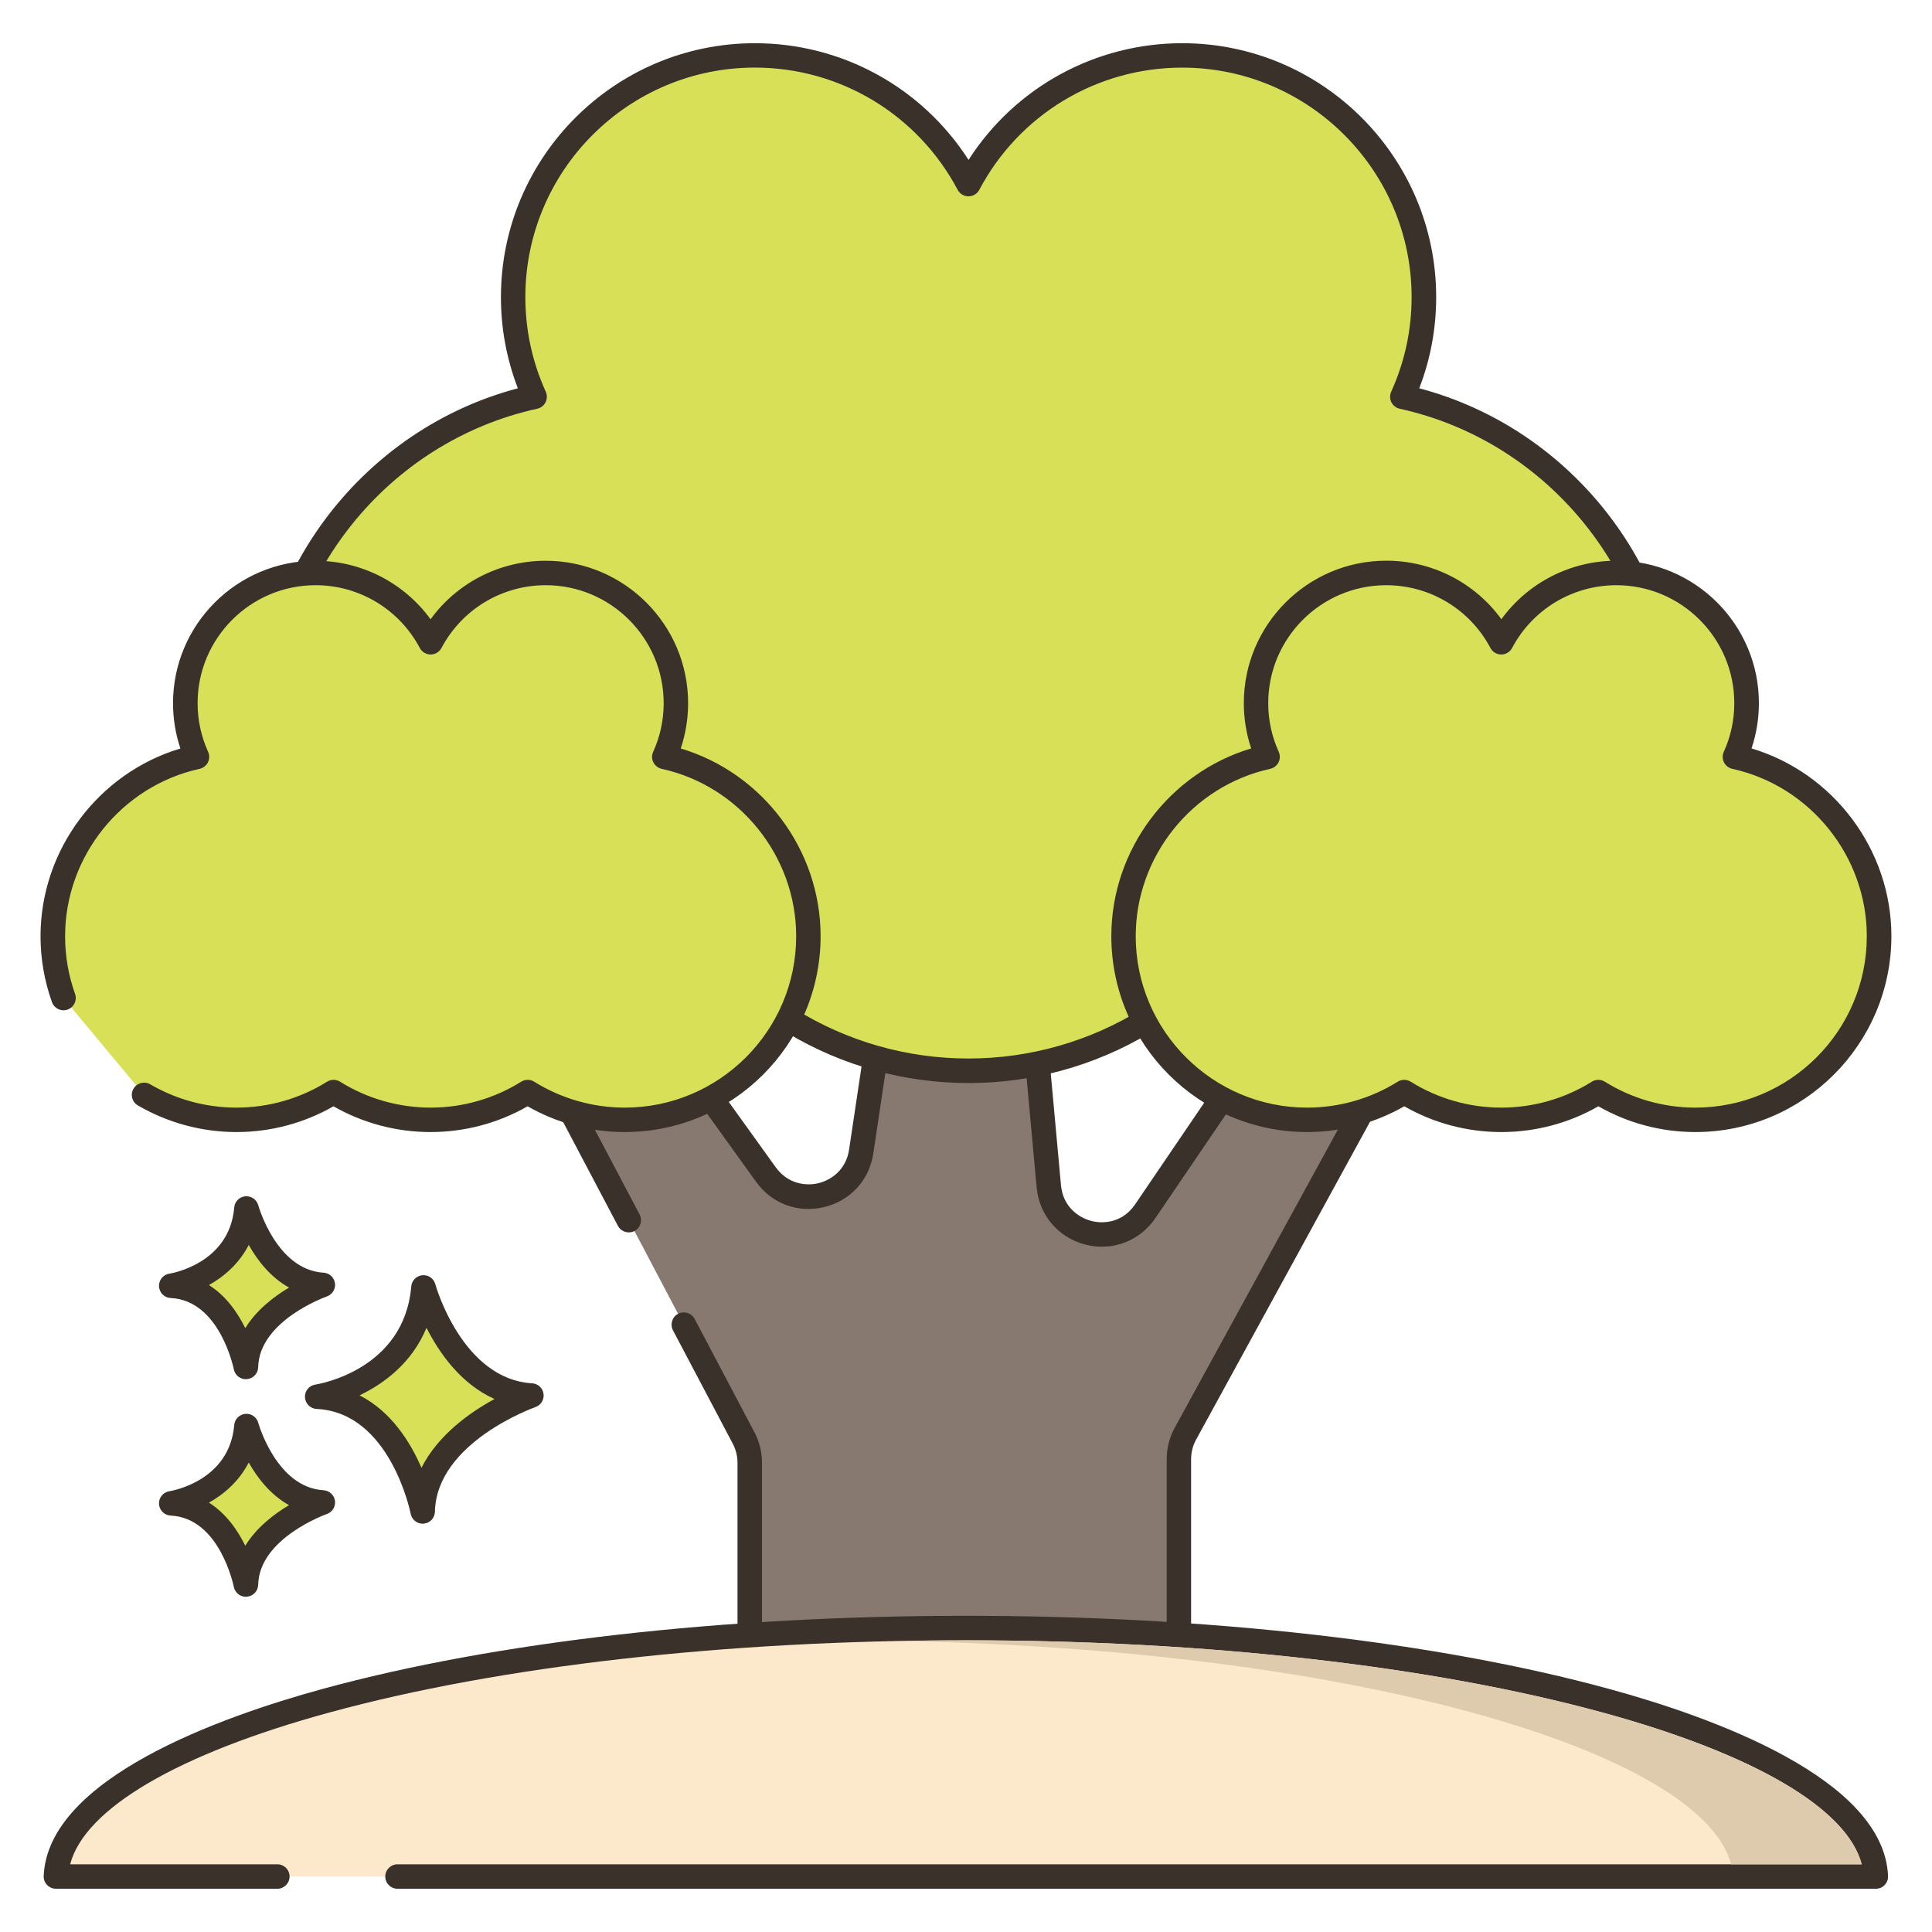
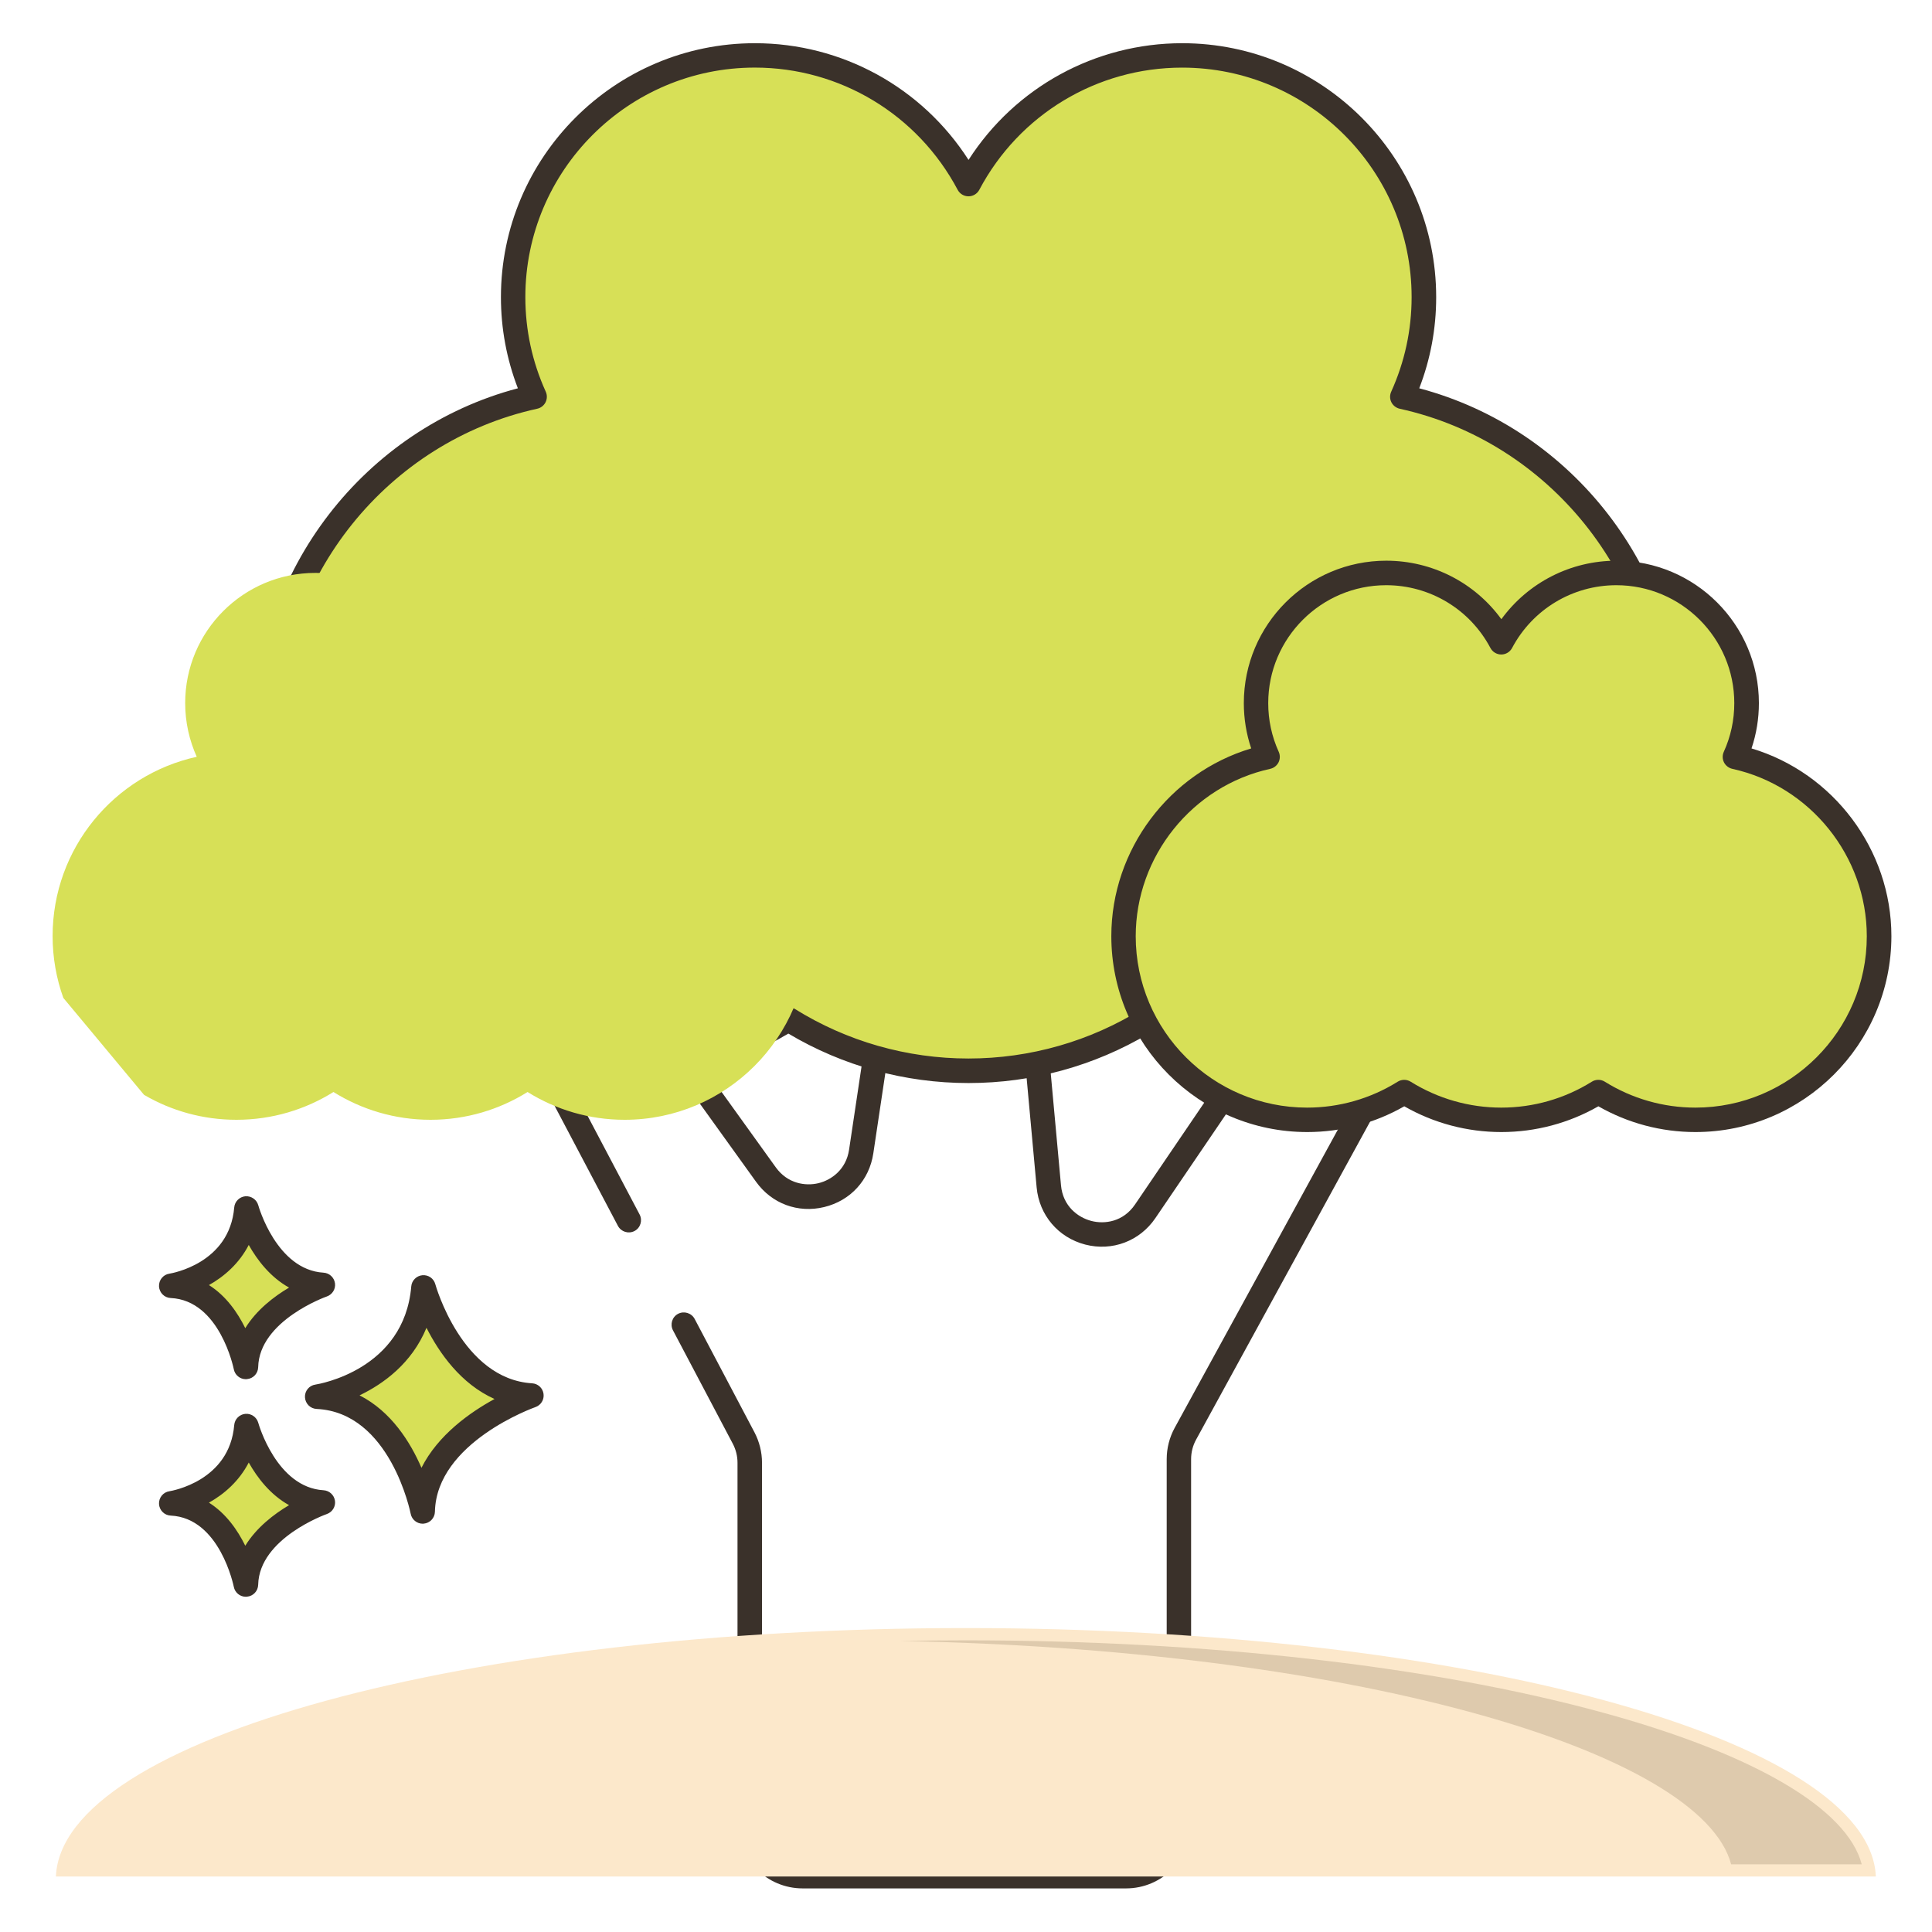
<svg xmlns="http://www.w3.org/2000/svg" id="Layer_1" x="0px" y="0px" viewBox="0 0 600 600" style="enable-background:new 0 0 600 600;" xml:space="preserve">
  <style type="text/css">	.st0{fill:#87796F;}	.st1{fill:#3A312A;}	.st2{fill:#D7E057;}	.st3{fill:#FCE8CB;}	.st4{fill:#DECAAD;}</style>
  <g>
-     <path class="st0" d="M212.36,411.39l18.58,35.22c1.24,2.37,1.9,4.99,1.9,7.67v111.95c0,9.07,7.36,16.43,16.43,16.43h100.42  c9.08,0,16.43-7.36,16.43-16.43V453.15c0-2.76,0.69-5.48,2.02-7.89l68.01-124.3c5.99-10.95-1.93-24.32-14.42-24.32h-3.29  c-5.44,0-10.53,2.7-13.59,7.2l-49.18,72.34c-8.68,12.75-28.55,7.62-29.95-7.73l-10.29-112.43c-0.77-8.46-7.88-14.94-16.36-14.94  c-8.14,0-15.05,5.95-16.25,13.99l-15.36,102.54c-2.18,14.59-20.99,19.12-29.59,7.15l-43.1-59.95c-3.09-4.3-8.05-6.84-13.34-6.84  h-1.62c-12.38,0-20.3,13.16-14.53,24.1l29.98,56.87L212.36,411.39z" />
    <path class="st1" d="M349.7,586.46H249.28c-11.15,0-20.24-9.08-20.24-20.24V454.27c0-2.04-0.5-4.08-1.46-5.9l-18.58-35.22  c-0.97-1.85-0.27-4.16,1.58-5.13s4.16-0.27,5.15,1.58l18.58,35.22c1.52,2.9,2.34,6.17,2.34,9.44v111.95  c0,6.97,5.66,12.63,12.63,12.63H349.7c6.97,0,12.63-5.66,12.63-12.63V453.14c0-3.39,0.86-6.75,2.48-9.71l68.01-124.3  c2.17-3.95,2.09-8.63-0.22-12.5c-2.29-3.88-6.35-6.2-10.87-6.2h-3.29c-4.19,0-8.1,2.07-10.45,5.52l-49.17,72.34  c-4.86,7.15-13.41,10.39-21.79,8.22c-8.38-2.17-14.29-9.13-15.09-17.74l-10.29-112.43c-0.6-6.54-6.01-11.48-12.58-11.48  c-6.31,0-11.56,4.52-12.49,10.76l-15.36,102.56c-1.24,8.31-7.09,14.7-15.25,16.68c-8.17,1.98-16.28-1.04-21.18-7.86l-43.1-59.95  c-2.37-3.29-6.2-5.26-10.26-5.26h-1.62c-4.47,0-8.5,2.29-10.81,6.1c-2.31,3.83-2.43,8.47-0.36,12.41l30,56.87  c0.97,1.85,0.27,4.16-1.58,5.13c-1.85,0.97-4.16,0.27-5.15-1.58l-30-56.87c-3.34-6.32-3.12-13.76,0.56-19.89  c3.69-6.13,10.17-9.79,17.32-9.79h1.62c6.5,0,12.65,3.15,16.43,8.42l43.1,59.95c3.66,5.08,9.22,5.87,13.23,4.91  c4-0.97,8.6-4.2,9.52-10.4l15.36-102.54c1.49-9.99,9.92-17.24,20.02-17.24c10.53,0,19.19,7.91,20.14,18.39l10.29,112.43  c0.6,6.53,5.26,9.99,9.41,11.08c4.16,1.08,9.92,0.3,13.6-5.13l49.17-72.34c3.77-5.55,10.03-8.86,16.74-8.86h3.29  c7.22,0,13.73,3.7,17.41,9.92c3.69,6.21,3.81,13.7,0.35,20.03l-68.01,124.3c-1.02,1.85-1.55,3.95-1.55,6.06v113.08  C369.92,577.38,360.86,586.46,349.7,586.46z" />
    <path class="st2" d="M76.53,442.88c0,0,6.12,22.7,23.71,23.75c0,0-23.49,8.11-23.88,25.46c0,0-4.63-24.33-23.17-25.21  C53.17,466.88,74.77,463.6,76.53,442.88z" />
    <path class="st1" d="M76.34,495.89c-1.8,0-3.39-1.29-3.73-3.09c-0.05-0.2-4.31-21.4-19.61-22.12c-1.95-0.09-3.51-1.65-3.62-3.61  c-0.09-1.95,1.3-3.67,3.23-3.95c0.75-0.13,18.67-3.15,20.13-20.57c0.16-1.84,1.62-3.29,3.45-3.47c1.82-0.16,3.53,1.02,4.02,2.79  c0.09,0.35,5.7,20.08,20.27,20.94c1.8,0.11,3.29,1.47,3.55,3.28c0.25,1.8-0.82,3.51-2.53,4.11c-0.2,0.06-20.99,7.48-21.32,21.96  c-0.05,1.95-1.55,3.55-3.48,3.7C76.56,495.89,76.45,495.89,76.34,495.89z M64.89,466.66c5.35,3.37,8.93,8.6,11.28,13.38  c3.48-5.66,8.91-9.82,13.6-12.6c-5.8-3.22-9.85-8.49-12.52-13.24C74.26,459.99,69.6,464.03,64.89,466.66z" />
    <path class="st2" d="M76.53,375.29c0,0,6.12,22.7,23.71,23.75c0,0-23.49,8.11-23.88,25.46c0,0-4.63-24.33-23.17-25.21  C53.17,399.31,74.77,396.03,76.53,375.29z" />
    <path class="st1" d="M76.34,428.32c-1.8,0-3.39-1.29-3.73-3.09c-0.05-0.2-4.31-21.4-19.61-22.12c-1.95-0.09-3.51-1.65-3.62-3.61  c-0.09-1.95,1.3-3.67,3.23-3.95c0.75-0.13,18.67-3.15,20.13-20.57c0.16-1.84,1.62-3.29,3.45-3.47c1.82-0.14,3.53,1.02,4.02,2.79  l0,0c0.05,0.2,5.65,20.08,20.27,20.94c1.8,0.11,3.29,1.47,3.55,3.28c0.25,1.8-0.82,3.51-2.53,4.11  c-0.2,0.06-20.99,7.48-21.32,21.96c-0.05,1.95-1.55,3.55-3.48,3.7C76.56,428.3,76.45,428.32,76.34,428.32z M64.89,399.09  c5.35,3.37,8.93,8.6,11.28,13.38c3.48-5.66,8.91-9.82,13.6-12.6c-5.8-3.22-9.85-8.49-12.52-13.24  C74.26,392.42,69.6,396.45,64.89,399.09z" />
    <path class="st2" d="M131.53,399.83c0,0,8.64,32.08,33.51,33.57c0,0-33.21,11.47-33.76,36.01c0,0-6.54-34.41-32.76-35.64  C98.51,433.76,129.06,429.13,131.53,399.83z" />
    <path class="st1" d="M131.27,473.2c-1.8,0-3.39-1.29-3.73-3.09c-0.06-0.31-6.32-31.47-29.21-32.55c-1.95-0.09-3.51-1.65-3.62-3.61  C94.6,432,96,430.28,97.93,430c1.11-0.17,27.61-4.61,29.79-30.5c0.16-1.84,1.62-3.29,3.45-3.47c1.87-0.16,3.53,1,4.02,2.79  c0.08,0.3,8.27,29.46,30.08,30.78c1.8,0.11,3.29,1.47,3.53,3.28c0.25,1.79-0.8,3.51-2.53,4.11c-0.31,0.11-30.72,10.92-31.2,32.49  c-0.05,1.95-1.55,3.53-3.48,3.7C131.49,473.2,131.38,473.2,131.27,473.2z M111.66,433.34c9.84,4.99,15.8,14.56,19.23,22.5  c5.13-10.2,15.06-17.21,22.69-21.37c-10.48-4.68-17.19-14.32-21.13-22.11C127.89,423.41,119.08,429.78,111.66,433.34z" />
    <path class="st2" d="M435.52,123.24c4.28-9.44,6.68-19.91,6.68-30.95c0-41.47-33.61-75.07-75.07-75.07  c-28.77,0-53.75,16.19-66.36,39.96c-12.6-23.77-37.57-39.96-66.36-39.96c-41.47,0-75.07,33.61-75.07,75.07  c0,11.04,2.4,21.51,6.68,30.95C118.5,133.67,82.93,176,82.93,226.64c0,58.49,47.41,105.9,105.9,105.9c20.55,0,39.72-5.87,55.96-16  c16.24,10.13,35.41,16,55.96,16c20.55,0,39.72-5.87,55.96-16c16.24,10.13,35.41,16,55.96,16c58.49,0,105.9-47.41,105.9-105.9  C518.61,176,483.04,133.68,435.52,123.24z" />
    <path class="st1" d="M412.71,336.35c-19.75,0-39.05-5.3-55.96-15.36c-16.91,10.06-36.21,15.36-55.96,15.36s-39.05-5.3-55.96-15.36  c-16.91,10.06-36.21,15.36-55.96,15.36c-60.5,0-109.7-49.22-109.7-109.7c0-49.59,34.08-93.49,81.66-106.06  c-3.48-9.04-5.26-18.54-5.26-28.3c0-43.49,35.38-78.87,78.87-78.87c27.05,0,51.9,13.73,66.35,36.24  c14.45-22.51,39.32-36.24,66.36-36.24c43.49,0,78.87,35.38,78.87,78.87c0,9.77-1.77,19.28-5.26,28.3  c47.58,12.57,81.66,56.46,81.66,106.06C522.4,287.15,473.19,336.35,412.71,336.35z M356.75,312.74c0.69,0,1.4,0.19,2.01,0.58  c16.18,10.09,34.83,15.42,53.95,15.42c56.29,0,102.1-45.8,102.1-102.1c0-47.57-33.68-89.5-80.11-99.7  c-1.11-0.25-2.07-0.99-2.59-2.01c-0.52-1.02-0.53-2.23-0.06-3.28c4.2-9.29,6.34-19.17,6.34-29.38c0-39.3-31.97-71.27-71.27-71.27  c-26.45,0-50.6,14.54-62.99,37.95c-0.66,1.24-1.95,2.02-3.36,2.02l0,0c-1.41,0-2.7-0.78-3.36-2.02  C285,35.54,260.87,20.99,234.42,20.99c-39.3,0-71.27,31.97-71.27,71.27c0,10.21,2.13,20.1,6.34,29.38  c0.47,1.05,0.45,2.24-0.06,3.28c-0.52,1.02-1.46,1.77-2.59,2.01c-46.42,10.2-80.11,52.12-80.11,99.7  c0,56.29,45.8,102.1,102.1,102.1c19.12,0,37.78-5.33,53.95-15.42c1.24-0.77,2.79-0.77,4.03,0c16.18,10.09,34.84,15.42,53.95,15.42  c19.11,0,37.78-5.33,53.95-15.42C355.35,312.94,356.04,312.74,356.75,312.74z" />
    <path class="st2" d="M44.73,340.01c8.42,4.93,18.23,7.75,28.69,7.75c11.08,0,21.4-3.17,30.14-8.63c8.75,5.46,19.08,8.63,30.14,8.63  c11.08,0,21.4-3.17,30.14-8.63c8.75,5.46,19.08,8.63,30.14,8.63c31.5,0,57.04-25.54,57.04-57.04c0-27.28-19.16-50.08-44.76-55.69  c2.31-5.08,3.59-10.73,3.59-16.68c0-22.33-18.1-40.43-40.43-40.43c-15.5,0-28.95,8.72-35.74,21.52  c-6.79-12.8-20.24-21.52-35.74-21.52c-22.33,0-40.43,18.1-40.43,40.43c0,5.95,1.3,11.59,3.59,16.68  c-25.59,5.62-44.76,28.41-44.76,55.69c0,6.73,1.18,13.19,3.33,19.19L44.73,340.01z" />
-     <path class="st1" d="M193.99,351.57c-10.61,0-20.98-2.76-30.14-8c-9.16,5.24-19.53,8-30.14,8s-20.98-2.76-30.14-8  c-9.16,5.24-19.53,8-30.14,8c-10.75,0-21.34-2.86-30.61-8.27c-1.82-1.05-2.43-3.39-1.36-5.19c1.07-1.82,3.39-2.43,5.21-1.36  c8.11,4.74,17.37,7.23,26.78,7.23c9.96,0,19.69-2.78,28.13-8.05c1.24-0.77,2.79-0.77,4.03,0c8.44,5.26,18.17,8.05,28.13,8.05  s19.69-2.78,28.13-8.05c1.24-0.77,2.79-0.77,4.03,0c8.44,5.26,18.17,8.05,28.13,8.05c29.35,0,53.23-23.88,53.23-53.23  c0-24.8-17.57-46.67-41.76-51.98c-1.11-0.25-2.07-0.99-2.59-2.01c-0.52-1.02-0.53-2.23-0.06-3.28c2.17-4.77,3.26-9.85,3.26-15.11  c0-20.19-16.43-36.63-36.63-36.63c-13.6,0-26,7.47-32.38,19.5c-0.66,1.24-1.95,2.02-3.36,2.02c-1.41,0-2.7-0.78-3.36-2.02  c-6.39-12.03-18.78-19.5-32.38-19.5c-20.19,0-36.63,16.43-36.63,36.63c0,5.26,1.1,10.34,3.26,15.11c0.47,1.05,0.45,2.24-0.06,3.28  c-0.52,1.02-1.46,1.76-2.59,2.01c-24.21,5.32-41.76,27.17-41.76,51.98c0,6.13,1.04,12.16,3.09,17.92c0.71,1.98-0.33,4.16-2.31,4.86  c-1.98,0.71-4.16-0.33-4.86-2.31c-2.35-6.57-3.55-13.46-3.55-20.47c0-26.86,18.03-50.71,43.44-58.3  c-1.52-4.52-2.29-9.24-2.29-14.07c0-24.4,19.85-44.23,44.24-44.23c14.28,0,27.47,6.82,35.74,18.17  c8.25-11.34,21.46-18.17,35.74-18.17c24.4,0,44.24,19.85,44.24,44.23c0,4.83-0.77,9.55-2.29,14.07  c25.43,7.59,43.44,31.44,43.44,58.3C254.83,324.27,227.55,351.57,193.99,351.57z" />
    <path class="st2" d="M538.81,235.03c2.31-5.08,3.59-10.73,3.59-16.68c0-22.33-18.1-40.43-40.43-40.43  c-15.5,0-28.95,8.72-35.74,21.52c-6.79-12.8-20.24-21.52-35.74-21.52c-22.33,0-40.43,18.1-40.43,40.43c0,5.95,1.3,11.59,3.59,16.68  c-25.59,5.62-44.76,28.41-44.76,55.69c0,31.5,25.54,57.04,57.04,57.04c11.08,0,21.4-3.17,30.14-8.63  c8.75,5.46,19.08,8.63,30.14,8.63s21.4-3.17,30.14-8.63c8.75,5.46,19.08,8.63,30.14,8.63c31.5,0,57.04-25.54,57.04-57.04  C583.56,263.45,564.4,240.65,538.81,235.03z" />
    <path class="st1" d="M526.53,351.57c-10.61,0-20.98-2.76-30.14-8c-9.16,5.24-19.53,8-30.14,8c-10.61,0-20.98-2.76-30.14-8  c-9.16,5.24-19.53,8-30.14,8c-33.54,0-60.84-27.3-60.84-60.84c0-26.86,18.03-50.71,43.44-58.3c-1.52-4.52-2.29-9.24-2.29-14.07  c0-24.4,19.85-44.23,44.24-44.23c14.28,0,27.49,6.82,35.74,18.17c8.27-11.34,21.46-18.17,35.74-18.17  c24.4,0,44.24,19.85,44.24,44.23c0,4.83-0.77,9.55-2.29,14.07c25.42,7.59,43.44,31.44,43.44,58.3  C587.37,324.27,560.07,351.57,526.53,351.57z M496.38,335.35c0.69,0,1.4,0.19,2.01,0.58c8.44,5.26,18.17,8.05,28.13,8.05  c29.35,0,53.23-23.88,53.23-53.23c0-24.8-17.57-46.67-41.76-51.98c-1.11-0.25-2.07-0.99-2.59-2.01c-0.52-1.02-0.53-2.23-0.06-3.28  c2.17-4.77,3.26-9.85,3.26-15.11c0-20.19-16.43-36.63-36.63-36.63c-13.59,0-26,7.47-32.38,19.5c-0.66,1.24-1.95,2.02-3.36,2.02l0,0  c-1.41,0-2.7-0.78-3.36-2.02c-6.37-12.03-18.78-19.5-32.38-19.5c-20.19,0-36.63,16.43-36.63,36.63c0,5.26,1.1,10.34,3.26,15.11  c0.47,1.05,0.45,2.24-0.06,3.28c-0.52,1.02-1.46,1.76-2.59,2.01c-24.21,5.32-41.76,27.17-41.76,51.98  c0,29.35,23.88,53.23,53.23,53.23c9.96,0,19.69-2.78,28.13-8.05c1.24-0.77,2.79-0.77,4.03,0c8.44,5.26,18.17,8.05,28.13,8.05  s19.69-2.78,28.13-8.05C494.99,335.53,495.69,335.35,496.38,335.35z" />
    <path class="st3" d="M123.45,582.77h459.11c-1.82-42.7-127.63-77.16-282.6-77.16s-280.78,34.47-282.6,77.16h68.75H123.45z" />
-     <path class="st1" d="M582.57,586.57H123.45c-2.1,0-3.8-1.69-3.8-3.8s1.71-3.8,3.8-3.8h454.72c-4.49-17.26-33.34-34.25-80.47-47.13  c-52.93-14.46-123.16-22.43-197.72-22.43c-74.58,0-144.81,7.97-197.72,22.43c-47.13,12.88-75.98,29.87-80.47,47.13h64.34  c2.1,0,3.8,1.69,3.8,3.8c0,2.1-1.71,3.8-3.8,3.8H17.37c-1.04,0-2.02-0.42-2.75-1.18c-0.72-0.75-1.1-1.76-1.05-2.79  c1.29-30.29,54.85-49.4,86.66-58.1c53.56-14.64,124.51-22.7,199.73-22.7c75.24,0,146.17,8.06,199.73,22.7  c31.82,8.69,85.38,27.8,86.66,58.1c0.05,1.04-0.33,2.04-1.05,2.79C584.61,586.15,583.62,586.57,582.57,586.57z" />
    <path class="st4" d="M578.18,578.98h-40.56c-4.52-17.26-33.35-34.25-80.48-47.13c-48.12-13.16-110.5-20.94-177.44-22.23  c6.71-0.13,13.49-0.2,20.29-0.2c74.58,0,144.79,7.95,197.72,22.43C544.82,544.73,573.67,561.7,578.18,578.98z" />
  </g>
</svg>